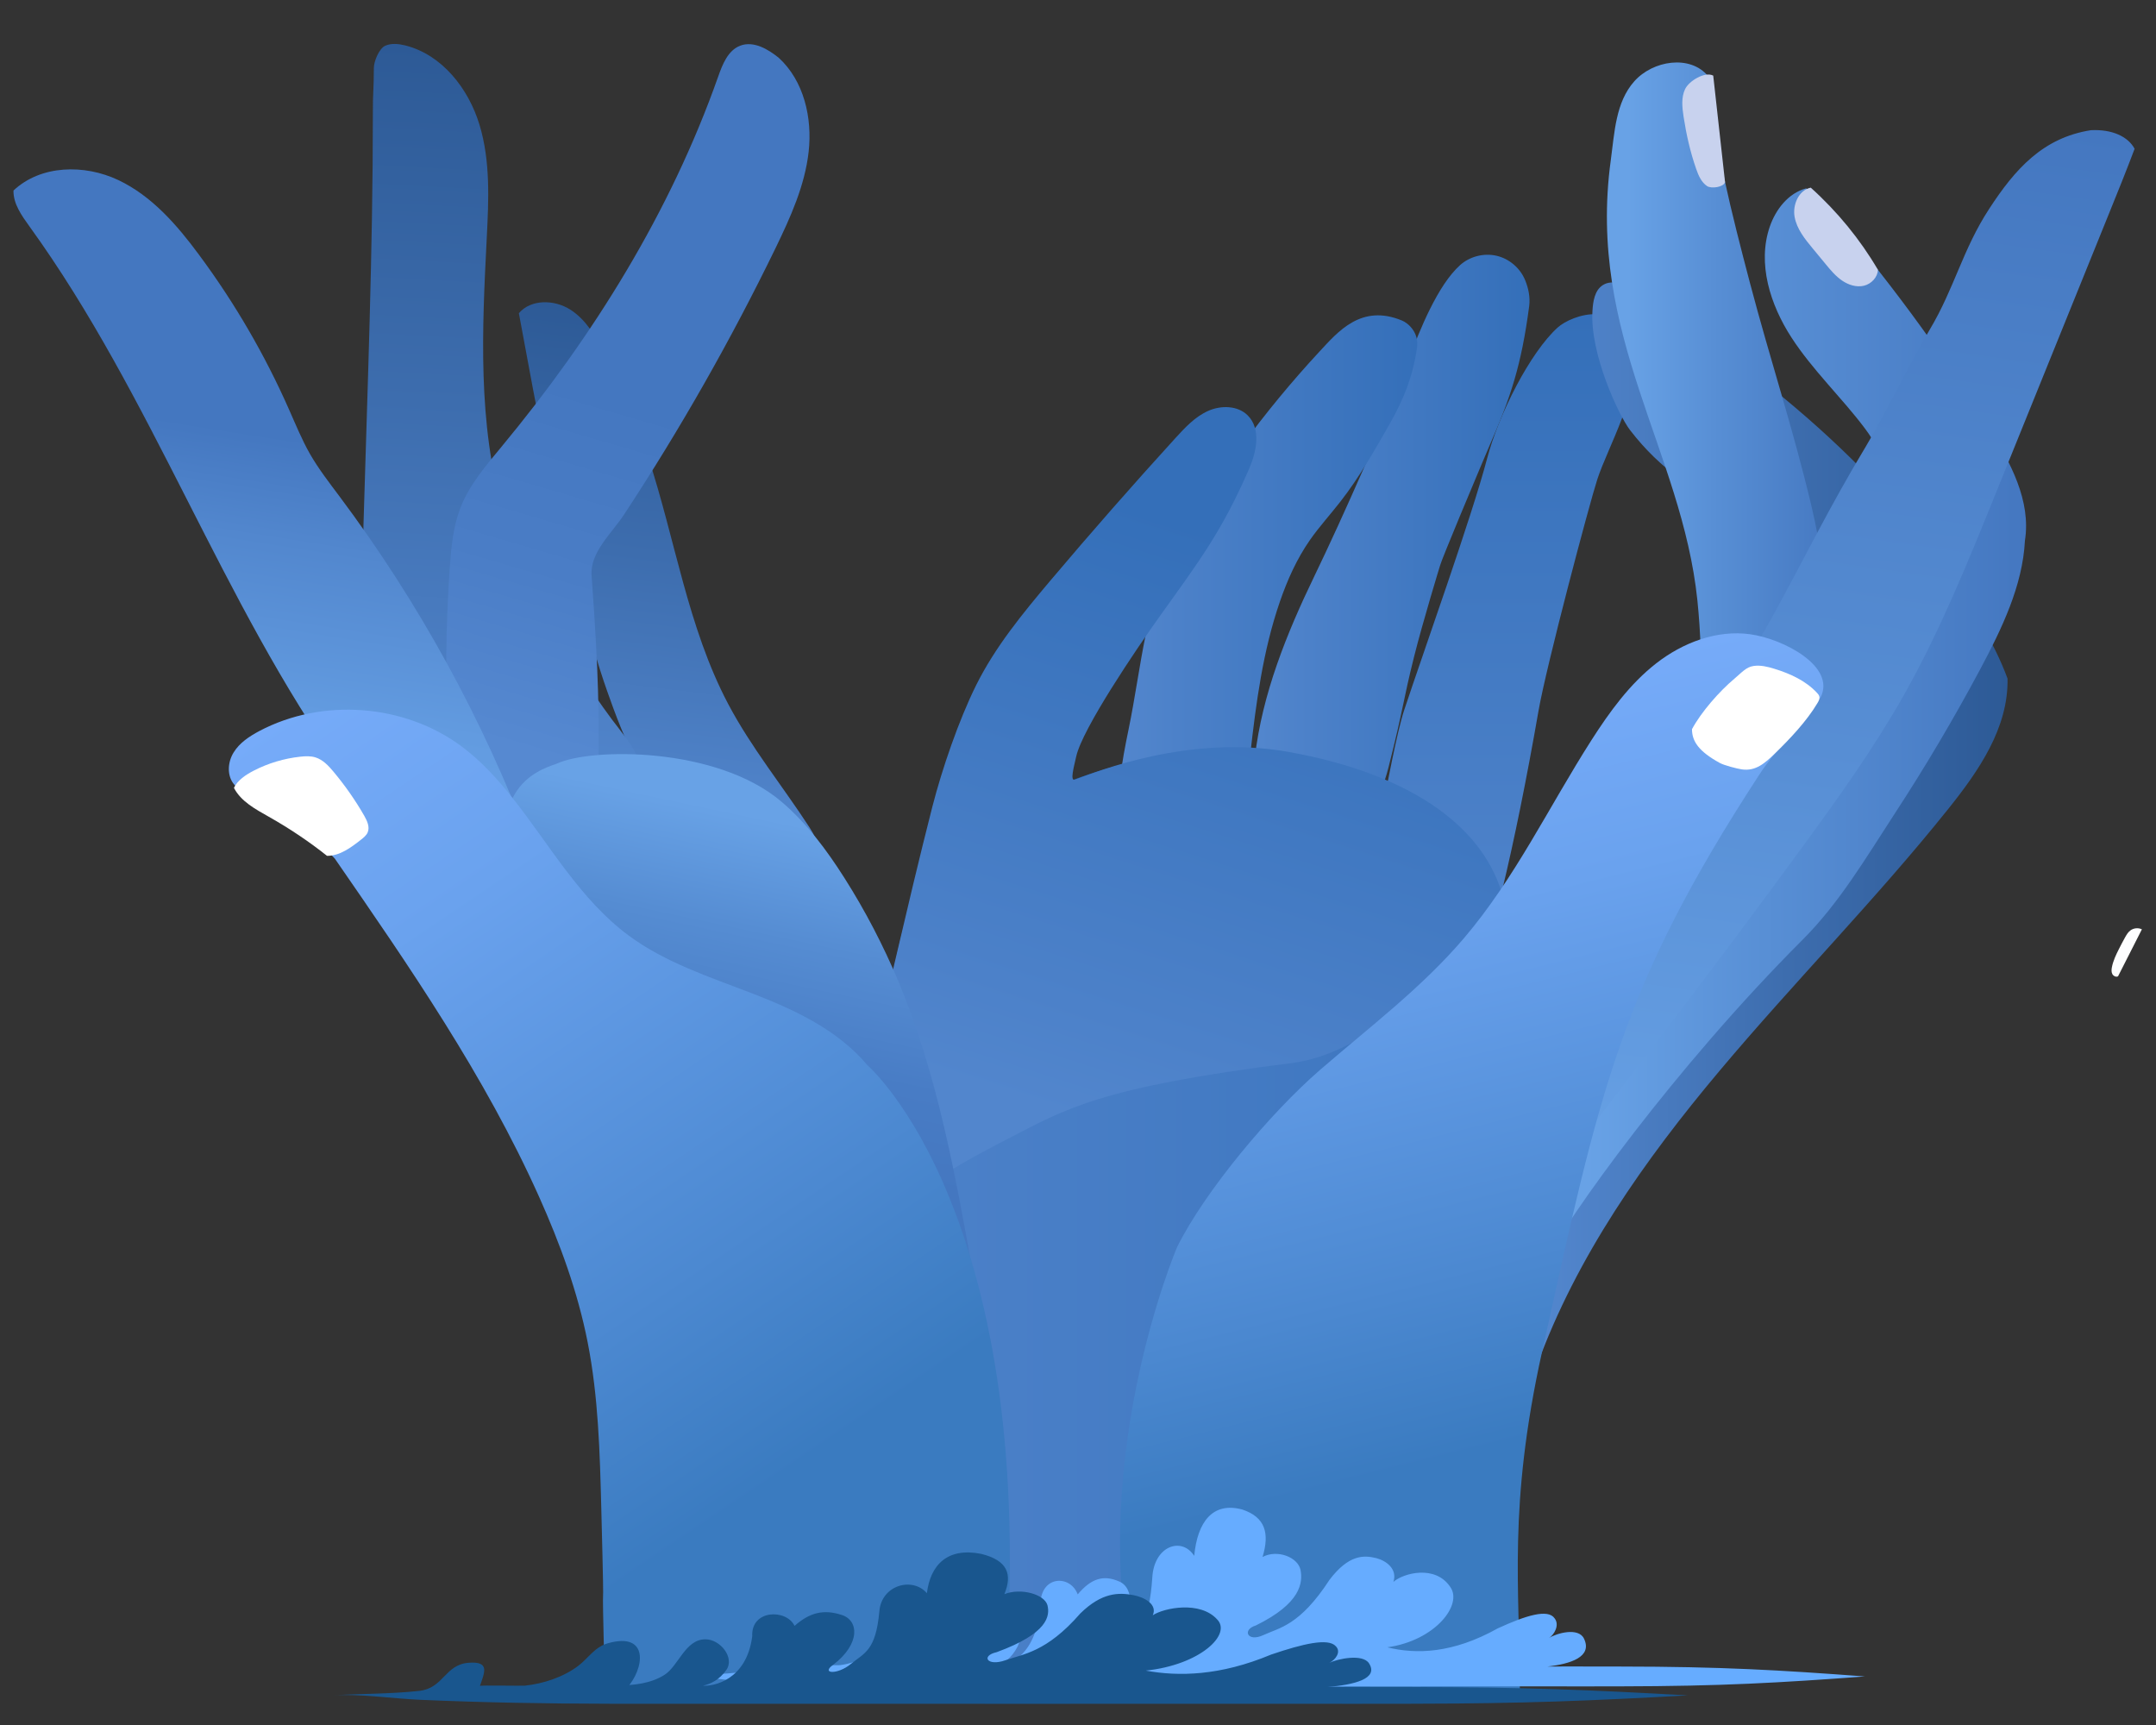
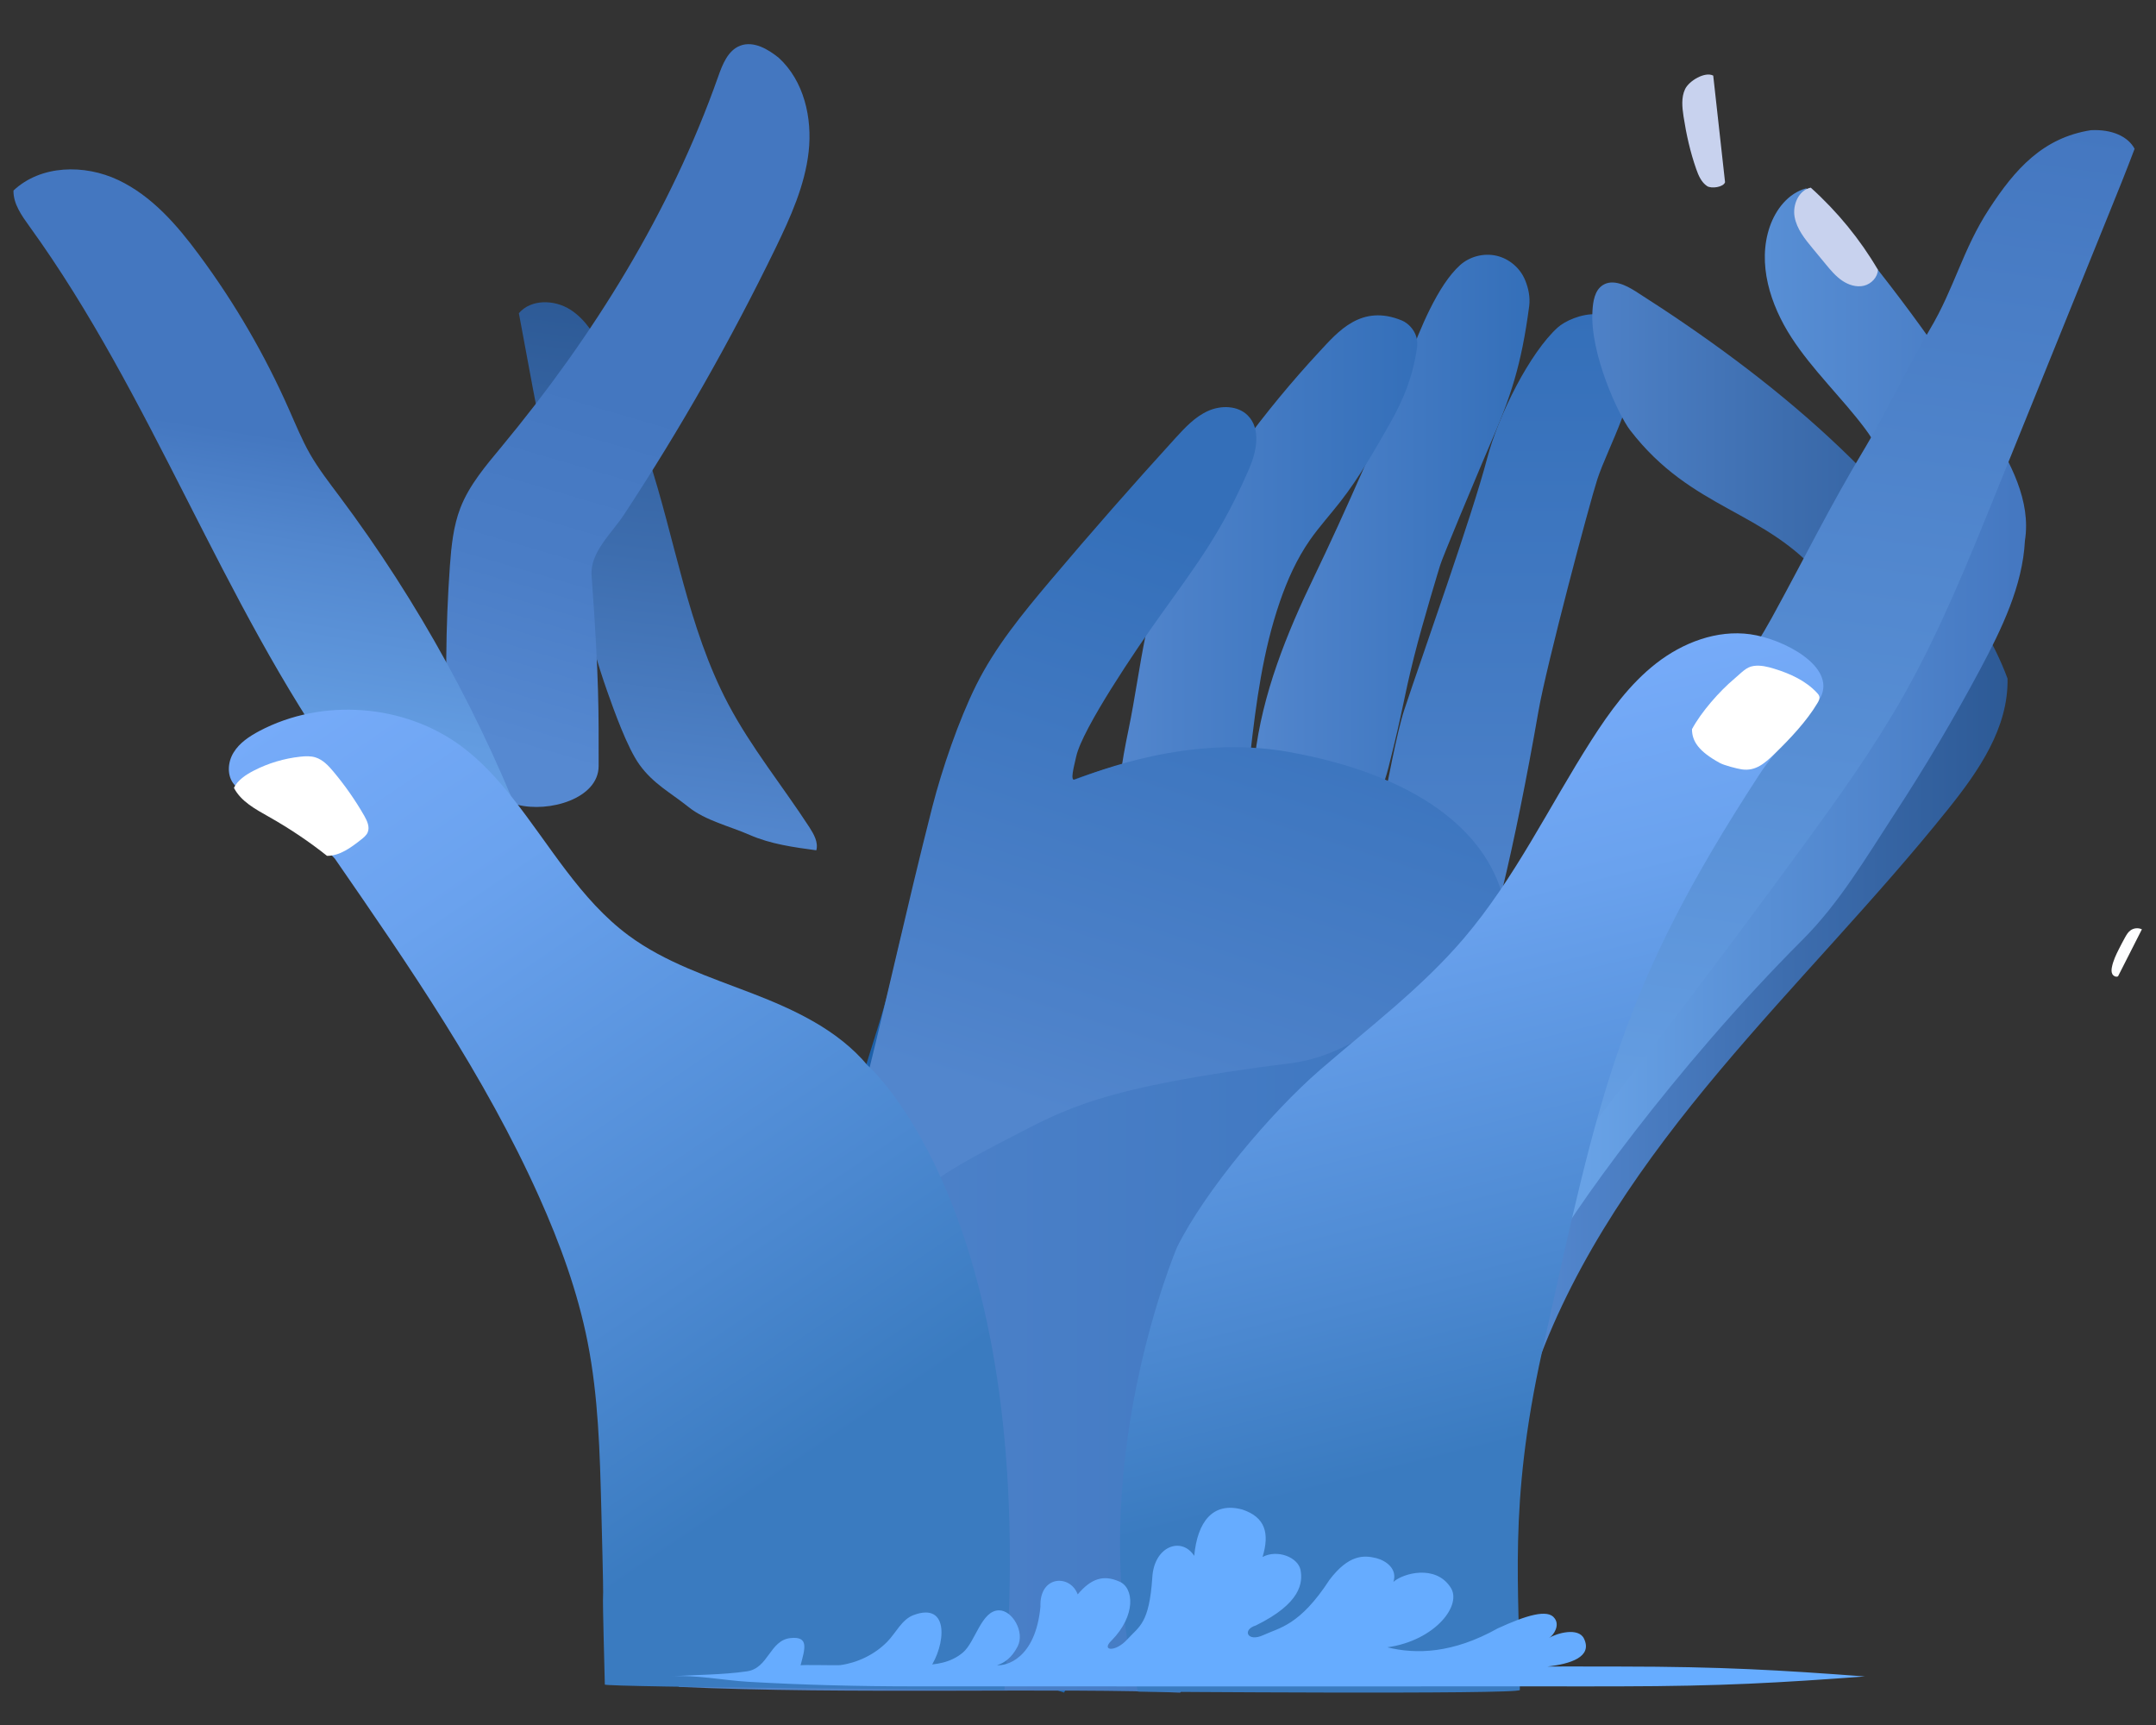
<svg xmlns="http://www.w3.org/2000/svg" id="Layer_1" x="0px" y="0px" viewBox="0 0 1280 1024" style="enable-background:new 0 0 1280 1024;" xml:space="preserve">
  <rect x="0" y="0" width="1280" height="1024" fill="#333333" stroke="none" />
  <style type="text/css"> .st0{fill:none;stroke:#194BB0;stroke-width:0.486;stroke-miterlimit:10;} .st1{fill:url(#SVGID_1_);} .st2{fill:url(#SVGID_2_);} .st3{fill:url(#SVGID_3_);} .st4{fill:url(#SVGID_4_);} .st5{fill:url(#SVGID_5_);} .st6{fill:url(#SVGID_6_);} .st7{fill:#C8D2EE;} .st8{fill:url(#SVGID_7_);} .st9{fill:url(#SVGID_8_);} .st10{fill:url(#SVGID_9_);} .st11{fill:url(#SVGID_10_);} .st12{fill:url(#SVGID_11_);} .st13{fill:#FFFFFF;} .st14{fill:#FDFEFF;} .st15{fill:url(#SVGID_12_);} .st16{fill:url(#SVGID_13_);} .st17{fill:url(#SVGID_14_);} .st18{fill:url(#SVGID_15_);} .st19{fill:url(#SVGID_16_);} .st20{fill:url(#SVGID_17_);} .st21{fill:#211E30;} .st22{fill:#66ACFF;} .st23{fill:#19568E;} </style>
  <path class="st0" d="M823.7,1169.81" />
  <path class="st0" d="M813.32,1169.81" />
  <path class="st0" d="M805.55,1171.05" />
  <linearGradient id="SVGID_1_" gradientUnits="userSpaceOnUse" x1="514.07" y1="44.072" x2="777.795" y2="584.791" gradientTransform="matrix(1 0 0 -1 0 1026)">
    <stop offset="0" style="stop-color:#226AB2" />
    <stop offset="1" style="stop-color:#1857A2" />
  </linearGradient>
  <path class="st1" d="M566.96,499.69c-12.85,9.03-21.26,23.27-26.56,38.08c-5.3,14.81-7.93,30.39-11.71,45.63 c-9.36,37.79-25.99,74.3-27.62,113.19c-0.72,17.2,1.53,34.45,0.1,51.65c-3.3,40.42-26.8,75.54-45.68,111.42 c-19.45,36.88-17.49,36.36-39.61,74.39c0,0,212.33,69.76,215.86,70.71c24.41-46.87,7.31-17.53,39.94-59.1 c31.49-40.13,70-74.44,100.14-115.58c38.51-52.51,61.97-114.29,85.05-175.16c8.89-23.46,17.77-47.11,21.69-71.86 c3.87-24.75,2.44-51.03-8.74-73.48c-12.28-24.65-35.45-42.76-61.11-52.8c-25.66-10.03-53.7-12.57-81.22-11.75 C669.21,446.7,612.64,467.68,566.96,499.69z" />
  <linearGradient id="SVGID_2_" gradientUnits="userSpaceOnUse" x1="891.809" y1="433.792" x2="891.809" y2="839.488" gradientTransform="matrix(1 0 0 -1 0 1026)">
    <stop offset="0.022" style="stop-color:#5286CD" />
    <stop offset="0.2" style="stop-color:#4C81C9" />
    <stop offset="1" style="stop-color:#346FB9" />
  </linearGradient>
  <path class="st2" d="M874.22,586.02c9.89-20.83,24.75-81.18,39.18-164.02c4.63-26.66,30.34-123.51,34.93-137.51 c6.31-19.25,25.13-51.22,21.31-74.3c-5.73-34.78-36.84-23.03-44.86-15.77c-16.34,14.81-35.02,51.55-41.85,77.59 c-9.22,35.12-37.98,115.34-49.36,149.79c-4.25,12.95-10.37,45.82-13,59.2c-2.39,12.09-7.79,30.58-7.02,44.15 c1.05,20.83,2.25,37.74,12.76,55.76C836.96,599.07,871.84,591.09,874.22,586.02z" />
  <linearGradient id="SVGID_3_" gradientUnits="userSpaceOnUse" x1="744.337" y1="703.46" x2="908.057" y2="703.46" gradientTransform="matrix(1 0 0 -1 0 1026)">
    <stop offset="0.022" style="stop-color:#5286CD" />
    <stop offset="0.2" style="stop-color:#4C81C9" />
    <stop offset="1" style="stop-color:#346FB9" />
  </linearGradient>
  <path class="st3" d="M866.82,157.4c5.73-5.16,14.05-7.31,21.6-5.59c7.55,1.72,14.05,7.26,17.01,14.43 c2.01,4.83,3.11,10.22,2.44,15.43c-4.59,35.07-11.13,54.52-23.17,81.99c-1.77,4.01-4.3,10.22-6.07,14.29 c-1.53,3.54-22.69,53.94-23.65,57.67c0,0-10.18,33.16-15.43,54.13c-6.59,26.18-6.21,30.34-15.15,65.55 c-2.77,10.99-5.4,16.58-11.85,25.94c-3.92,5.69-10.61,8.93-17.3,10.75c-9.65,2.58-20.21,2.68-29.48-1.05 c-9.32-3.68-17.2-11.37-20.07-20.97c-1.91-6.5-1.48-13.47-0.72-20.21c4.35-37.84,18.92-73.77,35.5-108.07 c16.58-34.3,42.38-92.4,55.76-128.05C842.88,195.82,853.54,169.35,866.82,157.4z" />
  <linearGradient id="SVGID_4_" gradientUnits="userSpaceOnUse" x1="663.64" y1="674.34" x2="841.444" y2="674.34" gradientTransform="matrix(1 0 0 -1 0 1026)">
    <stop offset="0.022" style="stop-color:#5286CD" />
    <stop offset="0.2" style="stop-color:#4C81C9" />
    <stop offset="1" style="stop-color:#346FB9" />
  </linearGradient>
  <path class="st4" d="M697.64,325.77c23.94-42.19,52.8-81.56,85.67-117.01c11.08-11.94,24.89-28.48,49.02-18.49 c3.63,1.48,10.32,7.12,8.93,16.24c-2.48,16.87-7.69,30.1-16.15,45.01c-9.03,15.86-18.06,31.82-29.29,46.2 c-6.02,7.74-12.66,15-18.25,23.03c-7.69,11.08-13.28,23.55-17.68,36.31c-10.13,29.34-14.19,60.25-17.63,90.87 c-1.58,14.14-3.25,28.86-8.89,40.18c-27.9,43.81-67.7,29.1-69.42,3.97c-1.39-19.73,2.05-39.7,6.12-59.29 C677.66,395.91,680.24,356.35,697.64,325.77z" />
  <linearGradient id="SVGID_5_" gradientUnits="userSpaceOnUse" x1="672.394" y1="342.314" x2="783.683" y2="690.489" gradientTransform="matrix(1 0 0 -1 0 1026)">
    <stop offset="0.022" style="stop-color:#5286CD" />
    <stop offset="0.2" style="stop-color:#4C81C9" />
    <stop offset="1" style="stop-color:#346FB9" />
  </linearGradient>
  <path class="st5" d="M509.29,661.7c16.1-62.88,28.14-119.73,44.2-182.66c5.78-22.5,15.62-51.27,25.94-72.1 c11.32-22.84,27.66-42.71,44.1-62.21c24.27-28.71,49.02-56.95,74.34-84.71c5.69-6.21,11.61-12.61,19.3-16.05 c7.69-3.49,17.68-3.3,23.6,2.63c7.98,7.98,5.3,21.4,0.81,31.72c-16.2,37.17-29.29,54.32-52.89,87.29 c-14.24,19.88-46.11,67.03-49.74,83.42c-1.39,6.26-3.82,14.86-0.81,13.76c13.04-4.73,67.89-26.99,126.85-16.44 c153.99,27.57,159.68,134.59,76.45,199.47c-31.2,24.27-237.65,110.27-273.77,126.28c-6.02,2.68-12.42,4.63-19.02,4.78 c-25.18,0.38-42.71-26.66-45.15-51.74C501.03,700.07,506,674.56,509.29,661.7z" />
  <linearGradient id="SVGID_6_" gradientUnits="userSpaceOnUse" x1="402.939" y1="296.648" x2="1067.549" y2="296.648" gradientTransform="matrix(1 0 0 -1 0 1026)">
    <stop offset="0.022" style="stop-color:#5286CD" />
    <stop offset="0.2" style="stop-color:#4C81C9" />
    <stop offset="1" style="stop-color:#346FB9" />
  </linearGradient>
  <path class="st6" d="M482.82,809.1c40.32-91.97,59.01-103.87,115.62-133.11c33.97-17.53,54.23-30.58,168.32-44.91 c44.2-5.54,82.66-48.11,90.73-52.8c21.83-12.66,31.92-38.17,46.2-58.96c27.09-39.61,74.15-64.79,122.12-65.41 c9.84-0.14,20.07,0.81,28.57,5.83c8.5,4.97,14.72,14.91,12.8,24.56c-1.96,9.7-10.89,16.05-18.82,21.93 c-39.42,29.19-88.63,83.28-112.18,126.33c-49.31,90.21-62.16,84.38-115.72,140.99c-61.25,64.74-56.9,157.96-119.83,231.25 c-66.51-3.11-199.14,1.19-297.71-3.44C424.39,962.28,452.15,864.76,482.82,809.1z" />
-   <path class="st7" d="M1022,527.83c-2.15-1.77-4.16-3.82-5.88-6.02c13.19-15.43,30.29-27.47,49.31-34.59 c1.77-0.67,4.25-1.05,5.11,0.67c0.38,0.72,0.24,1.58,0.05,2.39c-0.91,3.11-3.34,5.49-5.73,7.69 C1051.67,509.96,1037.01,520.23,1022,527.83z" />
  <linearGradient id="SVGID_7_" gradientUnits="userSpaceOnUse" x1="912.4" y1="536.769" x2="1191.871" y2="536.769" gradientTransform="matrix(1 0 0 -1 0 1026)">
    <stop offset="0.022" style="stop-color:#5286CD" />
    <stop offset="0.533" style="stop-color:#3D6DAE" />
    <stop offset="1" style="stop-color:#2D5A96" />
  </linearGradient>
  <path class="st8" d="M912.4,810.77c23.55-64.84,64.02-122.17,108.36-174.96c44.34-52.8,92.98-101.96,136.07-155.81 c17.92-22.41,35.64-47.97,35.02-77.21c-4.16-11.37-9.75-22.17-15.81-32.68c-47.83-82.9-124.13-145.72-204.87-197.09 c-5.92-3.77-13.66-7.55-19.59-3.77c-4.87,3.11-5.83,9.7-6.16,15.43c-1.53,25.37,15.62,61.92,22.31,70.62 c36.98,48.07,80.46,47.16,114.67,88.34c15.77,23.32,8.79,54.75-1,81.13c-24.56,66.22-63.02,126.18-97.13,188.01 C950.1,674.7,916.8,713.78,912.4,810.77z" />
  <linearGradient id="SVGID_8_" gradientUnits="userSpaceOnUse" x1="954.005" y1="747.918" x2="1091.25" y2="747.918" gradientTransform="matrix(1 0 0 -1 0 1026)">
    <stop offset="0.09" style="stop-color:#68A2E6" />
    <stop offset="0.46" style="stop-color:#588FD5" />
    <stop offset="1" style="stop-color:#4477C0" />
  </linearGradient>
-   <path class="st9" d="M1014.07,45.17c-10.61-12.85-32.78-9.32-43.81,3.11c-11.08,12.42-11.71,30.34-13.95,46.82 c-14.29,104.25,42.19,172.67,51.41,261.2c4.06,39.18,1.39,79.55,13.19,117.1c4.16,13.19,10.22,26.09,19.68,36.17 c6.16,6.55,15.62,12.04,23.75,8.27c4.25-1.96,7.07-6.07,9.46-10.13c22.98-39.7,18.49-88.96,13.14-134.54 c-2.87-24.32-5.78-48.64-11.42-72.48c-10.99-46.35-24.51-86.91-36.65-132.97C1028.41,127.92,1017.13,83.83,1014.07,45.17z" />
  <path class="st7" d="M1017.13,44.89c-4.83-2.58-14.38,3.06-16.72,8.03c-2.34,4.97-1.72,10.75-0.91,16.2 c1.62,10.56,3.97,21.07,7.5,31.15c1.34,3.87,3.06,7.88,6.45,10.18c2.58,1.72,9.79,0.67,10.7-2.29L1017.13,44.89z" />
  <linearGradient id="SVGID_9_" gradientUnits="userSpaceOnUse" x1="915.482" y1="595.554" x2="1202.863" y2="595.554" gradientTransform="matrix(1 0 0 -1 0 1026)">
    <stop offset="0.09" style="stop-color:#68A2E6" />
    <stop offset="0.46" style="stop-color:#588FD5" />
    <stop offset="1" style="stop-color:#4477C0" />
  </linearGradient>
  <path class="st10" d="M1072.27,111.82c-10.51,2.82-18.01,12.42-21.55,22.69c-7.55,21.88,0.24,46.39,12.85,65.84 c12.61,19.45,29.72,35.5,43.62,53.99c2.96,3.97,5.83,8.17,6.93,13c1.67,7.55-1.34,15.24-4.54,22.31 c-34.45,76.59-93.07,140.23-127.38,215.96c-21.31,46.73-42.86,94.08-51.74,144.67c-2.2,12.52-13.09,35.69-14.62,62.73 c-0.81,11.18-0.24,39.56,1.72,35.69c13.14-25.85,76.45-114.67,152.65-190.87c21.79-21.79,37.65-48.73,54.47-74.53 c18.2-27.85,35.16-56.47,50.84-85.81c13-24.32,25.32-49.88,26.66-76.54c3.77-23.65-8.65-46.58-21.31-66.89 c-28.86-46.25-61.3-90.25-96.99-131.44C1080.24,118.46,1076.57,114.26,1072.27,111.82z" />
  <linearGradient id="SVGID_10_" gradientUnits="userSpaceOnUse" x1="1020.886" y1="296.583" x2="1115.145" y2="967.276" gradientTransform="matrix(1 0 0 -1 0 1026)">
    <stop offset="0" style="stop-color:#68A2E6" />
    <stop offset="0.407" style="stop-color:#588FD5" />
    <stop offset="1" style="stop-color:#4477C0" />
  </linearGradient>
  <path class="st11" d="M913.02,710.3c53.08-68.9,106.16-137.79,157.43-208.03c21.21-29.05,42.19-58.39,59.87-89.68 c21.4-37.94,37.84-78.45,54.18-118.82c22.5-55.61,45.01-111.18,67.51-166.79c5.26-12.95,10.51-25.94,15.29-38.65 c-3.82-7.17-13.23-11.71-25.99-11.04c-28.33,4.49-44.82,22.79-60.44,46.82c-15.67,24.03-20.5,46.92-35.21,71.57 c-10.46,17.53-27.42,51.94-37.94,69.37c-21.98,36.55-35.26,64.21-55.76,101.58c-24.27,44.19-59.44,81.18-90.59,120.83 c-31.68,40.28-59.68,84.09-77.16,132.25c-7.79,21.45-13.47,44.96-7.36,66.94c2.29,8.31,6.55,16.48,13.62,21.4 C897.54,712.97,909.25,715.17,913.02,710.3z" />
  <linearGradient id="SVGID_11_" gradientUnits="userSpaceOnUse" x1="810.264" y1="596.993" x2="950.464" y2="34.684" gradientTransform="matrix(1 0 0 -1 0 1026)">
    <stop offset="0" style="stop-color:#76ABF9" />
    <stop offset="0.207" style="stop-color:#6AA2EE" />
    <stop offset="0.579" style="stop-color:#4B88D0" />
    <stop offset="0.752" style="stop-color:#3A7BC0" />
  </linearGradient>
  <path class="st12" d="M675.56,1004.18c0,0,226.76,1.82,226.76-0.96c0-60.2-7.17-108.74,13.14-200.57 c34.21-154.61,46.11-215.58,128.91-342.62c10.94-16.82,26.23-30.34,36.5-46.06c9.22-18.35-21.98-34.69-41.76-37.46 c-19.83-2.77-40.04,4.97-55.81,17.25c-15.77,12.28-27.71,28.81-38.51,45.68c-25.13,39.32-45.44,82.08-75.73,117.58 c-25.04,29.38-56.14,52.79-85.33,78.07c-29.19,25.27-68.23,71.72-84.85,105.11C698.83,740.2,641.97,873.65,675.56,1004.18z" />
  <path class="st13" d="M1004.52,432.85c5.49-10.22,16.29-22.5,25.18-29.96c4.4-3.73,7.02-6.93,11.37-7.55 c4.16-0.62,8.36,0.43,12.37,1.67c9.36,2.87,18.59,7.07,25.27,14.24c0.57,0.62,1.19,1.29,1.39,2.15c0.38,1.39-0.38,2.82-1.15,4.06 c-6.35,10.65-16.29,21.17-25.18,29.81c-5.97,5.78-11.42,10.65-19.64,9.46c-2.91-0.43-10.42-2.39-13-3.77 C1008.62,446.13,1004.52,440.11,1004.52,432.85z" />
  <path class="st14" d="M1271.63,551.66c-2.16-1.04-4.9-0.78-6.82,0.66c-1.47,1.09-2.39,2.72-3.29,4.34 c-1.26,2.27-2.46,4.57-3.62,6.87c-1.71,3.39-3.34,6.85-4.07,10.57c-0.26,1.35-0.4,2.82,0.21,4.05c0.62,1.23,2.23,2.06,3.43,1.4 L1271.63,551.66z" />
  <path class="st7" d="M1075.04,111.39c-7.17,1.48-10.89,10.18-9.6,17.34c1.29,7.21,6.12,13.19,10.8,18.82 c2.58,3.11,5.16,6.26,7.74,9.36c2.91,3.54,5.88,7.07,9.65,9.65c3.77,2.58,8.5,4.11,12.95,3.06c4.44-1.05,8.27-5.16,8.31-9.51 C1104.33,142.11,1090.9,125.68,1075.04,111.39z" />
  <linearGradient id="SVGID_12_" gradientUnits="userSpaceOnUse" x1="378.42" y1="534.289" x2="415.406" y2="835.51" gradientTransform="matrix(1 0 0 -1 0 1026)">
    <stop offset="0.022" style="stop-color:#5286CD" />
    <stop offset="0.533" style="stop-color:#3D6DAE" />
    <stop offset="1" style="stop-color:#2D5A96" />
  </linearGradient>
  <path class="st15" d="M308.05,185.93c7.21-8.46,21.07-8.12,30.43-2.2c9.36,5.92,15.24,16.01,20.35,25.85 c10.22,19.78,18.92,40.37,25.9,61.54c16.15,48.92,23.51,101.19,47.59,146.78c13.62,25.8,32.25,48.64,48.16,73.1 c2.68,4.16,5.45,8.98,4.16,13.76c-13.47-1.82-27.14-3.68-39.56-9.13c-11.75-5.16-26.23-8.5-36.26-16.53 c-10.94-8.74-20.93-13.76-29.14-25.13c-7.21-9.94-15.15-32.2-19.25-43.81c-5.78-16.39-10.46-33.21-15.1-49.98 C328.93,301.46,319.04,244.79,308.05,185.93z" />
  <linearGradient id="SVGID_13_" gradientUnits="userSpaceOnUse" x1="288.576" y1="544.259" x2="312.243" y2="995.854" gradientTransform="matrix(1 0 0 -1 0 1026)">
    <stop offset="0.022" style="stop-color:#5286CD" />
    <stop offset="0.533" style="stop-color:#3D6DAE" />
    <stop offset="1" style="stop-color:#2D5A96" />
  </linearGradient>
-   <path class="st16" d="M221.95,40.35c0-3.97,3.2-11.71,6.83-13.23c3.63-1.58,7.84-1.1,11.66-0.19c21.88,5.4,37.7,25.56,44.24,47.16 c6.55,21.6,5.45,44.62,4.3,67.18c-2.77,54.42-5.45,109.99,9.65,162.3c6.35,21.98,15.72,43,26.52,63.21 c11.23,21.02,23.98,41.23,38.17,60.34c4.54,6.12,15.77,19.25,16.34,26.85c0.81,10.65-9.75,21.6-19.83,25.13 c-10.08,3.54-19.16,7.12-29.38,4.06c-12.33-3.68-16.67-2.96-26.99-10.56c-17.82-13.14-45.2-50.69-56.86-69.57 c-17.49-28.33-31.53-60.44-30.82-90.87c2.39-81.99,5.59-162.88,5.59-244.86C221.29,55.11,221.95,53.25,221.95,40.35z" />
  <linearGradient id="SVGID_14_" gradientUnits="userSpaceOnUse" x1="304.566" y1="581.784" x2="414.254" y2="955.825" gradientTransform="matrix(1 0 0 -1 0 1026)">
    <stop offset="0" style="stop-color:#5689D1" />
    <stop offset="0.277" style="stop-color:#4A7DC6" />
    <stop offset="0.557" style="stop-color:#4477C0" />
  </linearGradient>
  <path class="st17" d="M355.4,454.73c0,19.35-29.48,27.81-48.21,22.98c-16.96-4.35-29.62-19.25-35.74-35.64 c-6.12-16.39-6.59-34.3-6.5-51.79c0.14-18.16,0.86-36.26,2.15-54.37c0.86-11.66,2.01-23.46,6.21-34.35 c5.3-13.71,15.15-25.13,24.51-36.45c54.42-65.65,100.19-139.23,128.57-219.68c2.58-7.31,5.83-15.53,13.04-18.3 c8.03-3.06,16.67,2.15,22.89,7.17c14.95,13.66,20.02,35.64,17.77,55.76c-2.25,20.11-10.8,38.94-19.64,57.19 c-26.52,54.56-56.57,107.45-89.92,158.15c-7.55,11.47-20.31,22.5-19.3,36.22C355.83,405.47,355.4,422.76,355.4,454.73z" />
  <linearGradient id="SVGID_15_" gradientUnits="userSpaceOnUse" x1="133.866" y1="544.853" x2="168.975" y2="766.521" gradientTransform="matrix(1 0 0 -1 0 1026)">
    <stop offset="0" style="stop-color:#68A2E6" />
    <stop offset="0.294" style="stop-color:#629BE0" />
    <stop offset="0.726" style="stop-color:#5287CE" />
    <stop offset="1" style="stop-color:#4477C0" />
  </linearGradient>
  <path class="st18" d="M314.6,500.79c-27.85-73.67-66.08-143.43-113.28-206.45c-6.02-8.03-12.18-16.01-17.2-24.7 c-4.83-8.46-8.5-17.49-12.47-26.42c-14.33-32.49-32.3-63.4-53.46-91.93c-13.09-17.73-28.09-35.02-48.02-44.43S24.3,97.78,8,113.11 c-0.14,7.88,4.83,14.81,9.41,21.17c73.24,101.29,114.09,223.03,185.95,323.6c10.94,16.34,23.22,32.2,39.27,43.62 c16.05,11.42,36.36,17.92,55.66,13.95c4.3-0.91,8.65-2.34,11.9-5.35C313.5,507.09,315.22,502.41,314.6,500.79z" />
  <linearGradient id="SVGID_16_" gradientUnits="userSpaceOnUse" x1="472.269" y1="560.961" x2="417.547" y2="303.512" gradientTransform="matrix(1 0 0 -1 0 1026)">
    <stop offset="0.09" style="stop-color:#68A2E6" />
    <stop offset="0.353" style="stop-color:#558CD2" />
    <stop offset="0.62" style="stop-color:#487CC5" />
    <stop offset="0.834" style="stop-color:#4477C0" />
  </linearGradient>
-   <path class="st19" d="M577.66,755.83c-10.51-58.77-21.21-118.06-44.24-173.15c-8.98-21.4-19.73-42.09-32.2-61.68 c-10.51-16.53-22.36-32.44-37.27-45.1c-38.56-32.82-113-31.96-133.11-22.69c-4.4,2.05-47.83,10.89-22.84,74.2 c18.01,45.63,30.2,52.17,57.19,84.23c26.99,32.06,59.39,59.15,93.26,83.9c28.57,20.88,58.58,40.28,91.54,53.23 C559.03,752.24,568.49,755.35,577.66,755.83z" />
  <linearGradient id="SVGID_17_" gradientUnits="userSpaceOnUse" x1="172.368" y1="604.961" x2="574.803" y2="8.325" gradientTransform="matrix(1 0 0 -1 0 1026)">
    <stop offset="0" style="stop-color:#76ABF9" />
    <stop offset="0.207" style="stop-color:#6AA2EE" />
    <stop offset="0.579" style="stop-color:#4B88D0" />
    <stop offset="0.752" style="stop-color:#3A7BC0" />
  </linearGradient>
  <path class="st20" d="M596.3,1003.18c0,0-237.94-1.58-237.22-3.2c-2.48-95.46,0.38-9.27-2.1-104.73 c-0.86-33.01-1.72-66.17-8.12-98.57c-5.88-29.81-16.39-58.53-28.81-86.24c-32.15-71.76-77.16-136.93-121.31-200.81 c-17.39-18.54-44.53-25.85-59.82-44.05c-4.3-5.16-3.77-13.14-0.24-18.87c3.49-5.73,9.36-9.6,15.29-12.76 c37.41-19.78,86.1-16.15,120.07,9.13c11.56,8.6,21.4,19.4,30.34,30.72c22.17,28,40.09,60.25,68.8,81.51 c21.74,16.1,48.02,24.61,73.29,34.35c25.27,9.75,50.84,21.64,68.47,42.62C514.98,632.37,619.04,721.76,596.3,1003.18z" />
  <path class="st13" d="M194.15,508.05c7.64,0.05,14.29-4.97,20.31-9.7c1.48-1.19,3.06-2.44,3.82-4.2c1.39-3.25-0.33-6.88-2.05-9.94 c-5.3-9.22-11.42-17.96-18.25-26.13c-2.96-3.54-6.26-7.07-10.65-8.46c-2.91-0.91-6.02-0.76-9.08-0.43 c-9.56,1.05-18.92,3.82-27.47,8.22c-4.87,2.48-9.79,5.83-11.9,10.27c4.16,8.07,12.76,12.66,20.69,17.15 C171.88,491.76,183.73,499.74,194.15,508.05z" />
  <path class="st21" d="M579.81,265.53" />
  <g>
    <g>
      <g>
        <path class="st22" d="M551.96,990.37c9.36-13.43,12.14-39.85-9.7-31.58c-6.88,2.63-10.32,10.46-15.48,15.77 c-7.69,7.84-18.06,12.57-27.95,13.9c-1.86,0.24-23.46-0.33-23.55,0.14c2.53-9.7,5.3-17.44-6.02-16.2 c-12.37,1.39-12.95,17.87-25.75,19.73c-14.95,2.2-30.58,1.96-45.63,3.06c15-1.15,31.1,2.25,46.2,3.15 c32.97,1.91,65.93,2.72,99.09,2.72c65.5,0.1,393.5,0,393.5,0s-40.28,0.1,25.23,0c60.49-0.1,94.79-2.15,145.29-5.88 c-50.5-3.77-84.81-5.83-145.29-5.88c-65.5-0.1-25.23,0-25.23,0s-6.59,0-18.06,0c13.81-1.53,26.99-5.73,21.79-16.58 c-3.34-6.93-16.39-3.15-20.74-0.38c2.96-1.86,6.45-7.6,3.3-11.66c-3.92-5.78-17.06-1.72-33.78,5.97 c-26.66,14.91-48.4,15.48-65.55,11.23c28.52-3.97,45.1-25.47,37.27-35.98c-8.84-13.04-27.57-8.17-33.64-2.87 c2.53-7.64-4.35-12.61-10.18-14.09c-7.64-1.91-16.44-1.96-27.71,12.8c-17.77,27.38-29.91,28.48-39.27,32.87 c-9.6,4.44-12.8-3.2-4.54-5.69c26.9-13.19,27.95-25.47,26.56-32.97c-1.58-7.64-13.9-12.33-22.55-7.69 c4.25-14.05,1.67-23.65-12.09-28.19c-17.63-4.73-26.61,7.55-28.48,27.52c-7.55-11.66-23.89-5.78-24.89,12.9 c-1.86,27.42-7.69,28.86-14.86,36.69c-7.12,7.84-15.81,6.83-9.32,0.67c14.52-14.76,13.52-31.49,4.35-35.12 c-9.17-3.97-16.44-1.77-24.46,7.74c-4.35-11.99-22.84-11.47-22.12,7.31c-2.96,31.1-20.54,35.26-25.75,34.69 c4.06-1.19,8.6-4.11,12.18-11.04c4.49-8.6-3.15-21.6-11.08-21.5c-10.42,0.1-13.95,18.68-21.31,24.99 c-14.19,12.09-35.59,5.54-51.65,6.88c-1.58,0.14-8.27,0.38-16.05,0.62" />
      </g>
    </g>
  </g>
  <g>
    <g>
      <g>
-         <path class="st23" d="M371.98,1002.22c10.61-11.37,13.76-33.73-11.04-26.76c-7.84,2.2-11.71,8.89-17.58,13.38 c-8.74,6.64-20.5,10.61-31.72,11.8c-2.1,0.19-26.61-0.29-26.71,0.14c2.87-8.22,5.97-14.76-6.83-13.71 c-14.05,1.15-14.72,15.1-29.19,16.67c-17.01,1.86-34.69,1.67-51.79,2.63c17.06-0.96,35.31,1.91,52.41,2.68 c37.41,1.62,74.87,2.29,112.47,2.34c74.34,0.1,446.58,0,446.58,0s-45.72,0.1,28.62,0c68.66-0.1,107.55-1.82,164.88-4.97 c-57.33-3.2-96.27-4.92-164.88-4.97c-74.34-0.1-28.62,0-28.62,0s-7.45,0-20.5,0c15.67-1.29,30.63-4.87,24.7-14.05 c-3.77-5.88-18.59-2.68-23.51-0.33c3.34-1.58,7.31-6.4,3.73-9.89c-4.49-4.92-19.4-1.43-38.37,5.02 c-30.24,12.66-54.95,13.09-74.39,9.51c32.35-3.39,51.22-21.55,42.33-30.43c-9.99-11.04-31.29-6.93-38.17-2.44 c2.87-6.45-4.97-10.7-11.56-11.94c-8.7-1.62-18.63-1.67-31.44,10.85c-20.16,23.17-33.97,24.08-44.58,27.85 c-10.89,3.77-14.57-2.72-5.11-4.83c30.53-11.18,31.72-21.55,30.15-27.9c-1.82-6.5-15.77-10.42-25.56-6.55 c4.83-11.9,1.86-20.02-13.71-23.89c-20.02-4.01-30.2,6.4-32.3,23.32c-8.55-9.89-27.09-4.87-28.24,10.94 c-2.15,23.22-8.74,24.41-16.87,31.06c-8.07,6.64-17.96,5.78-10.61,0.57c16.48-12.52,15.34-26.66,4.92-29.72 c-10.42-3.34-18.68-1.48-27.76,6.55c-4.92-10.18-25.94-9.7-25.13,6.16c-3.39,26.33-23.32,29.81-29.24,29.34 c4.59-1,9.75-3.49,13.86-9.32c5.11-7.26-3.58-18.3-12.57-18.2c-11.85,0.1-15.81,15.81-24.18,21.12 c-16.1,10.22-40.42,4.68-58.58,5.83c-1.77,0.1-9.41,0.33-18.2,0.53" />
-       </g>
+         </g>
    </g>
  </g>
</svg>